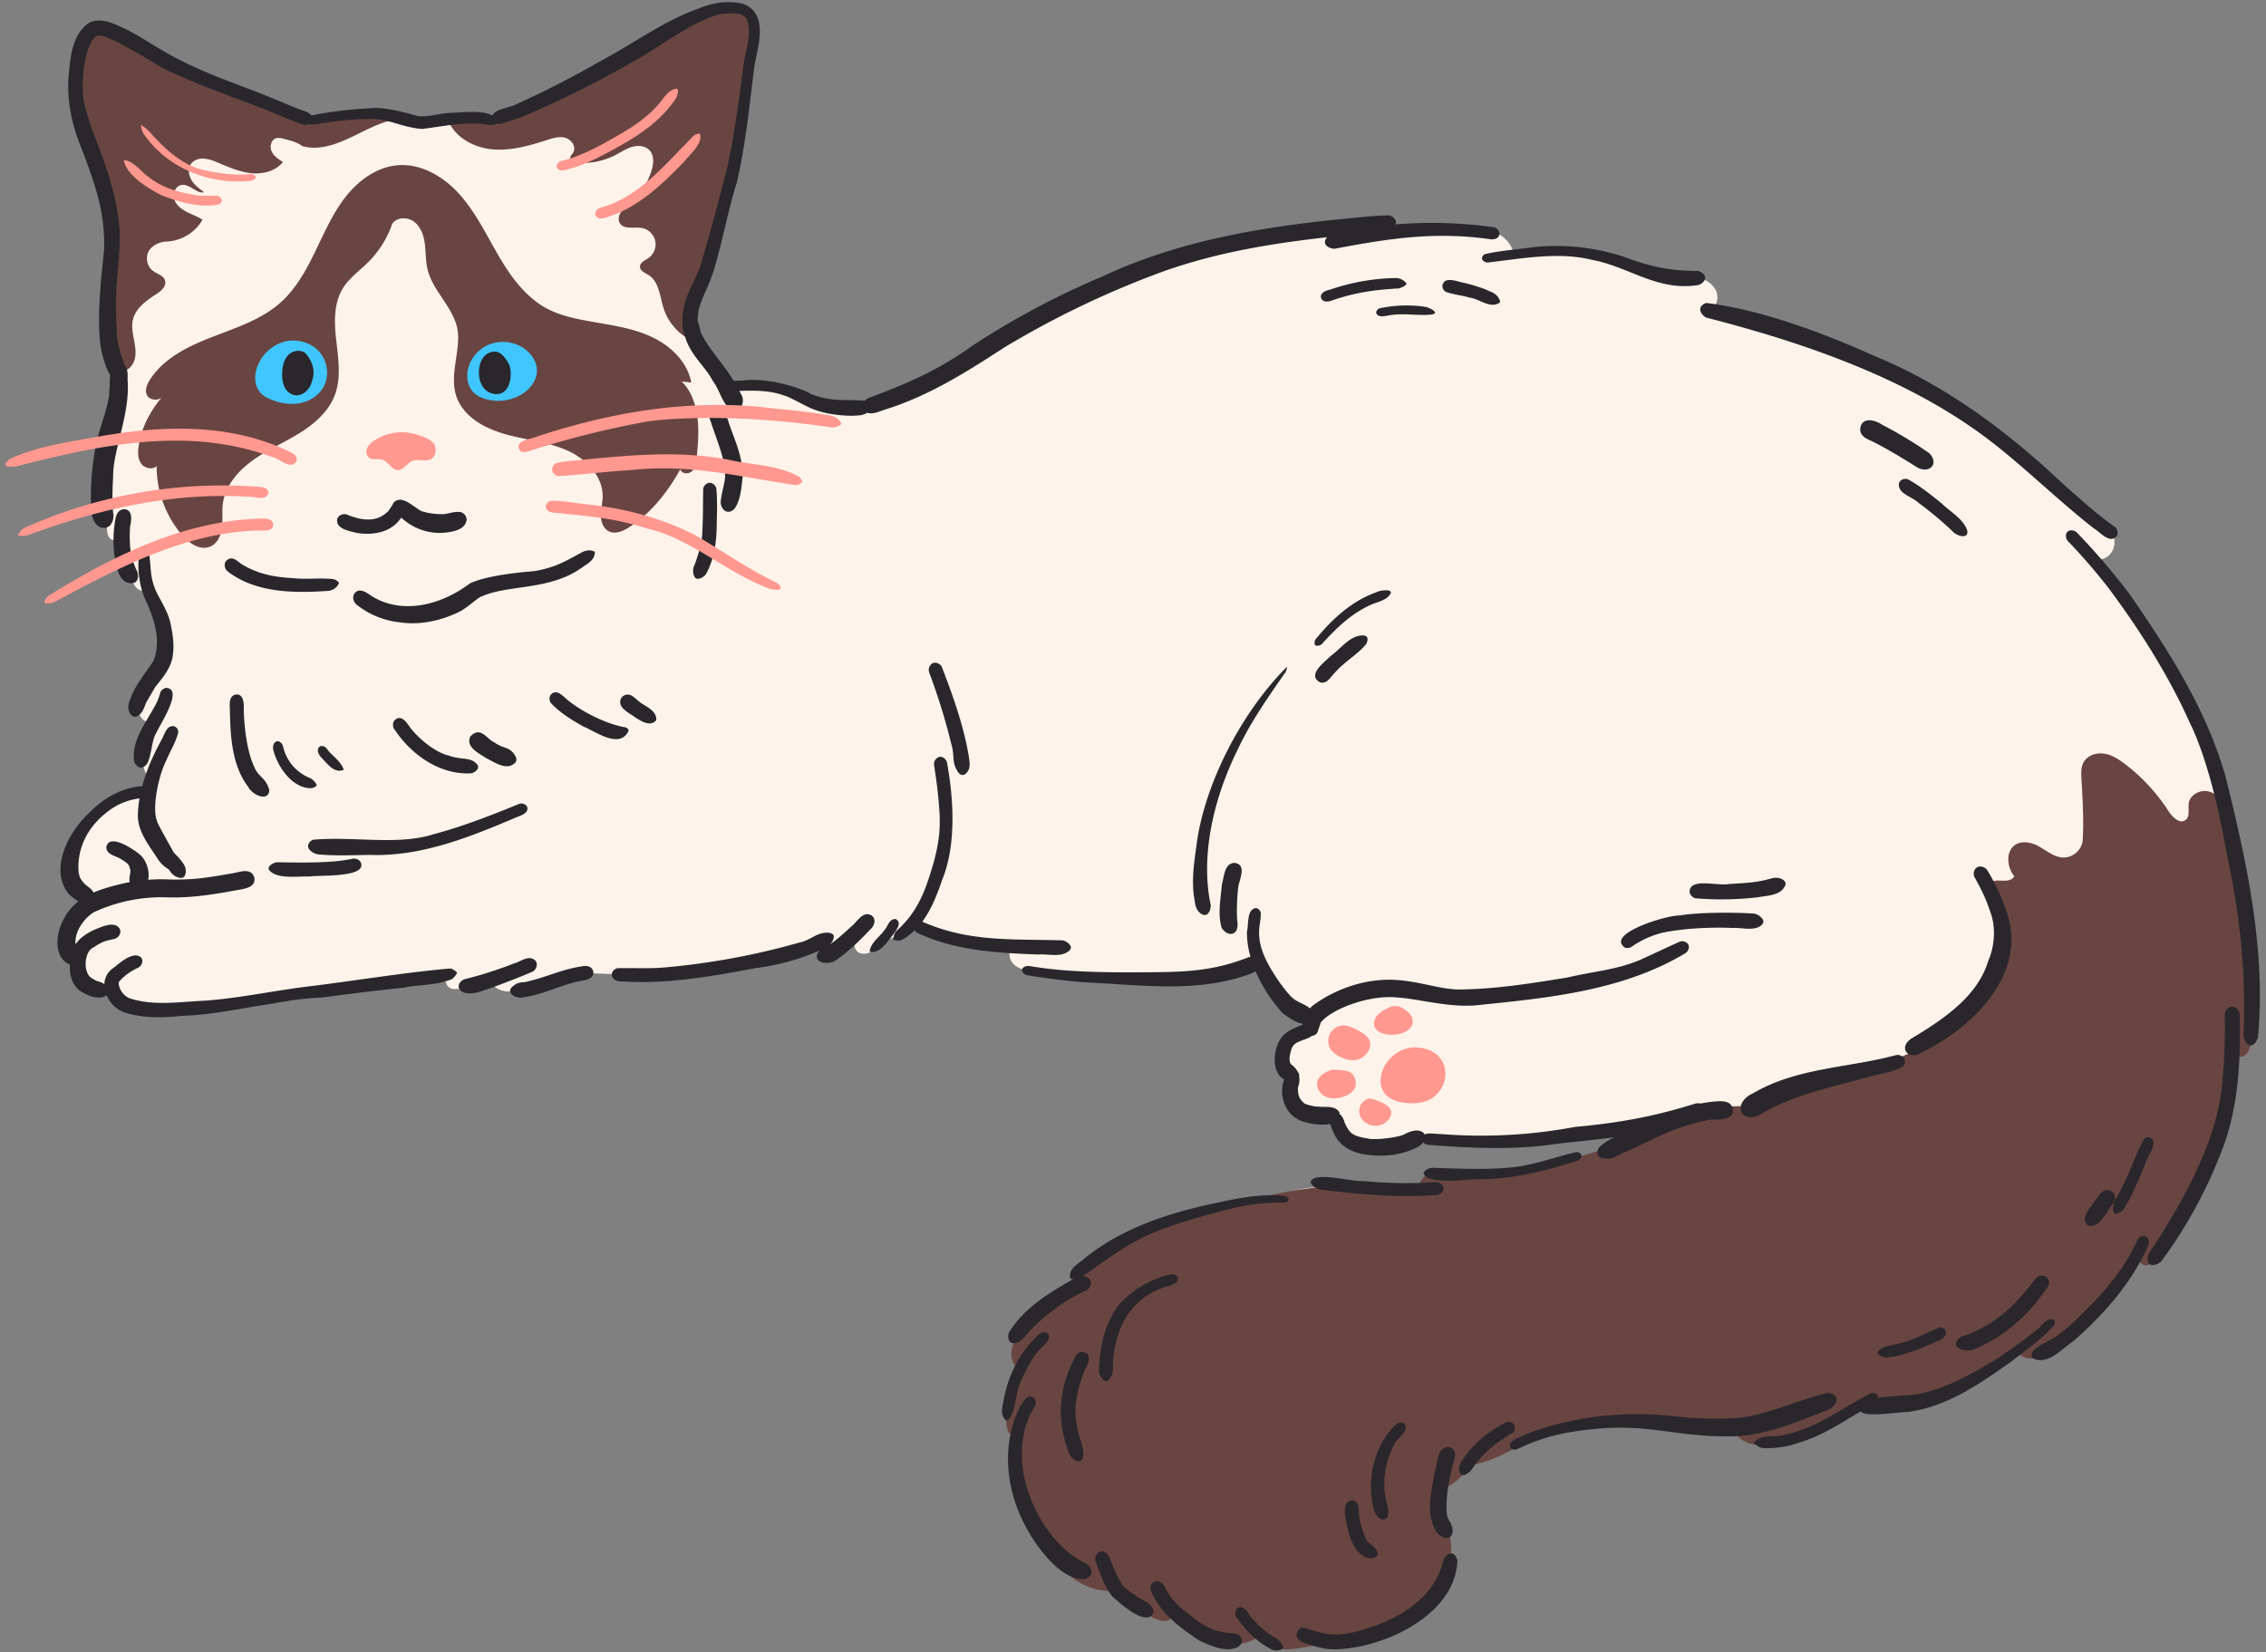
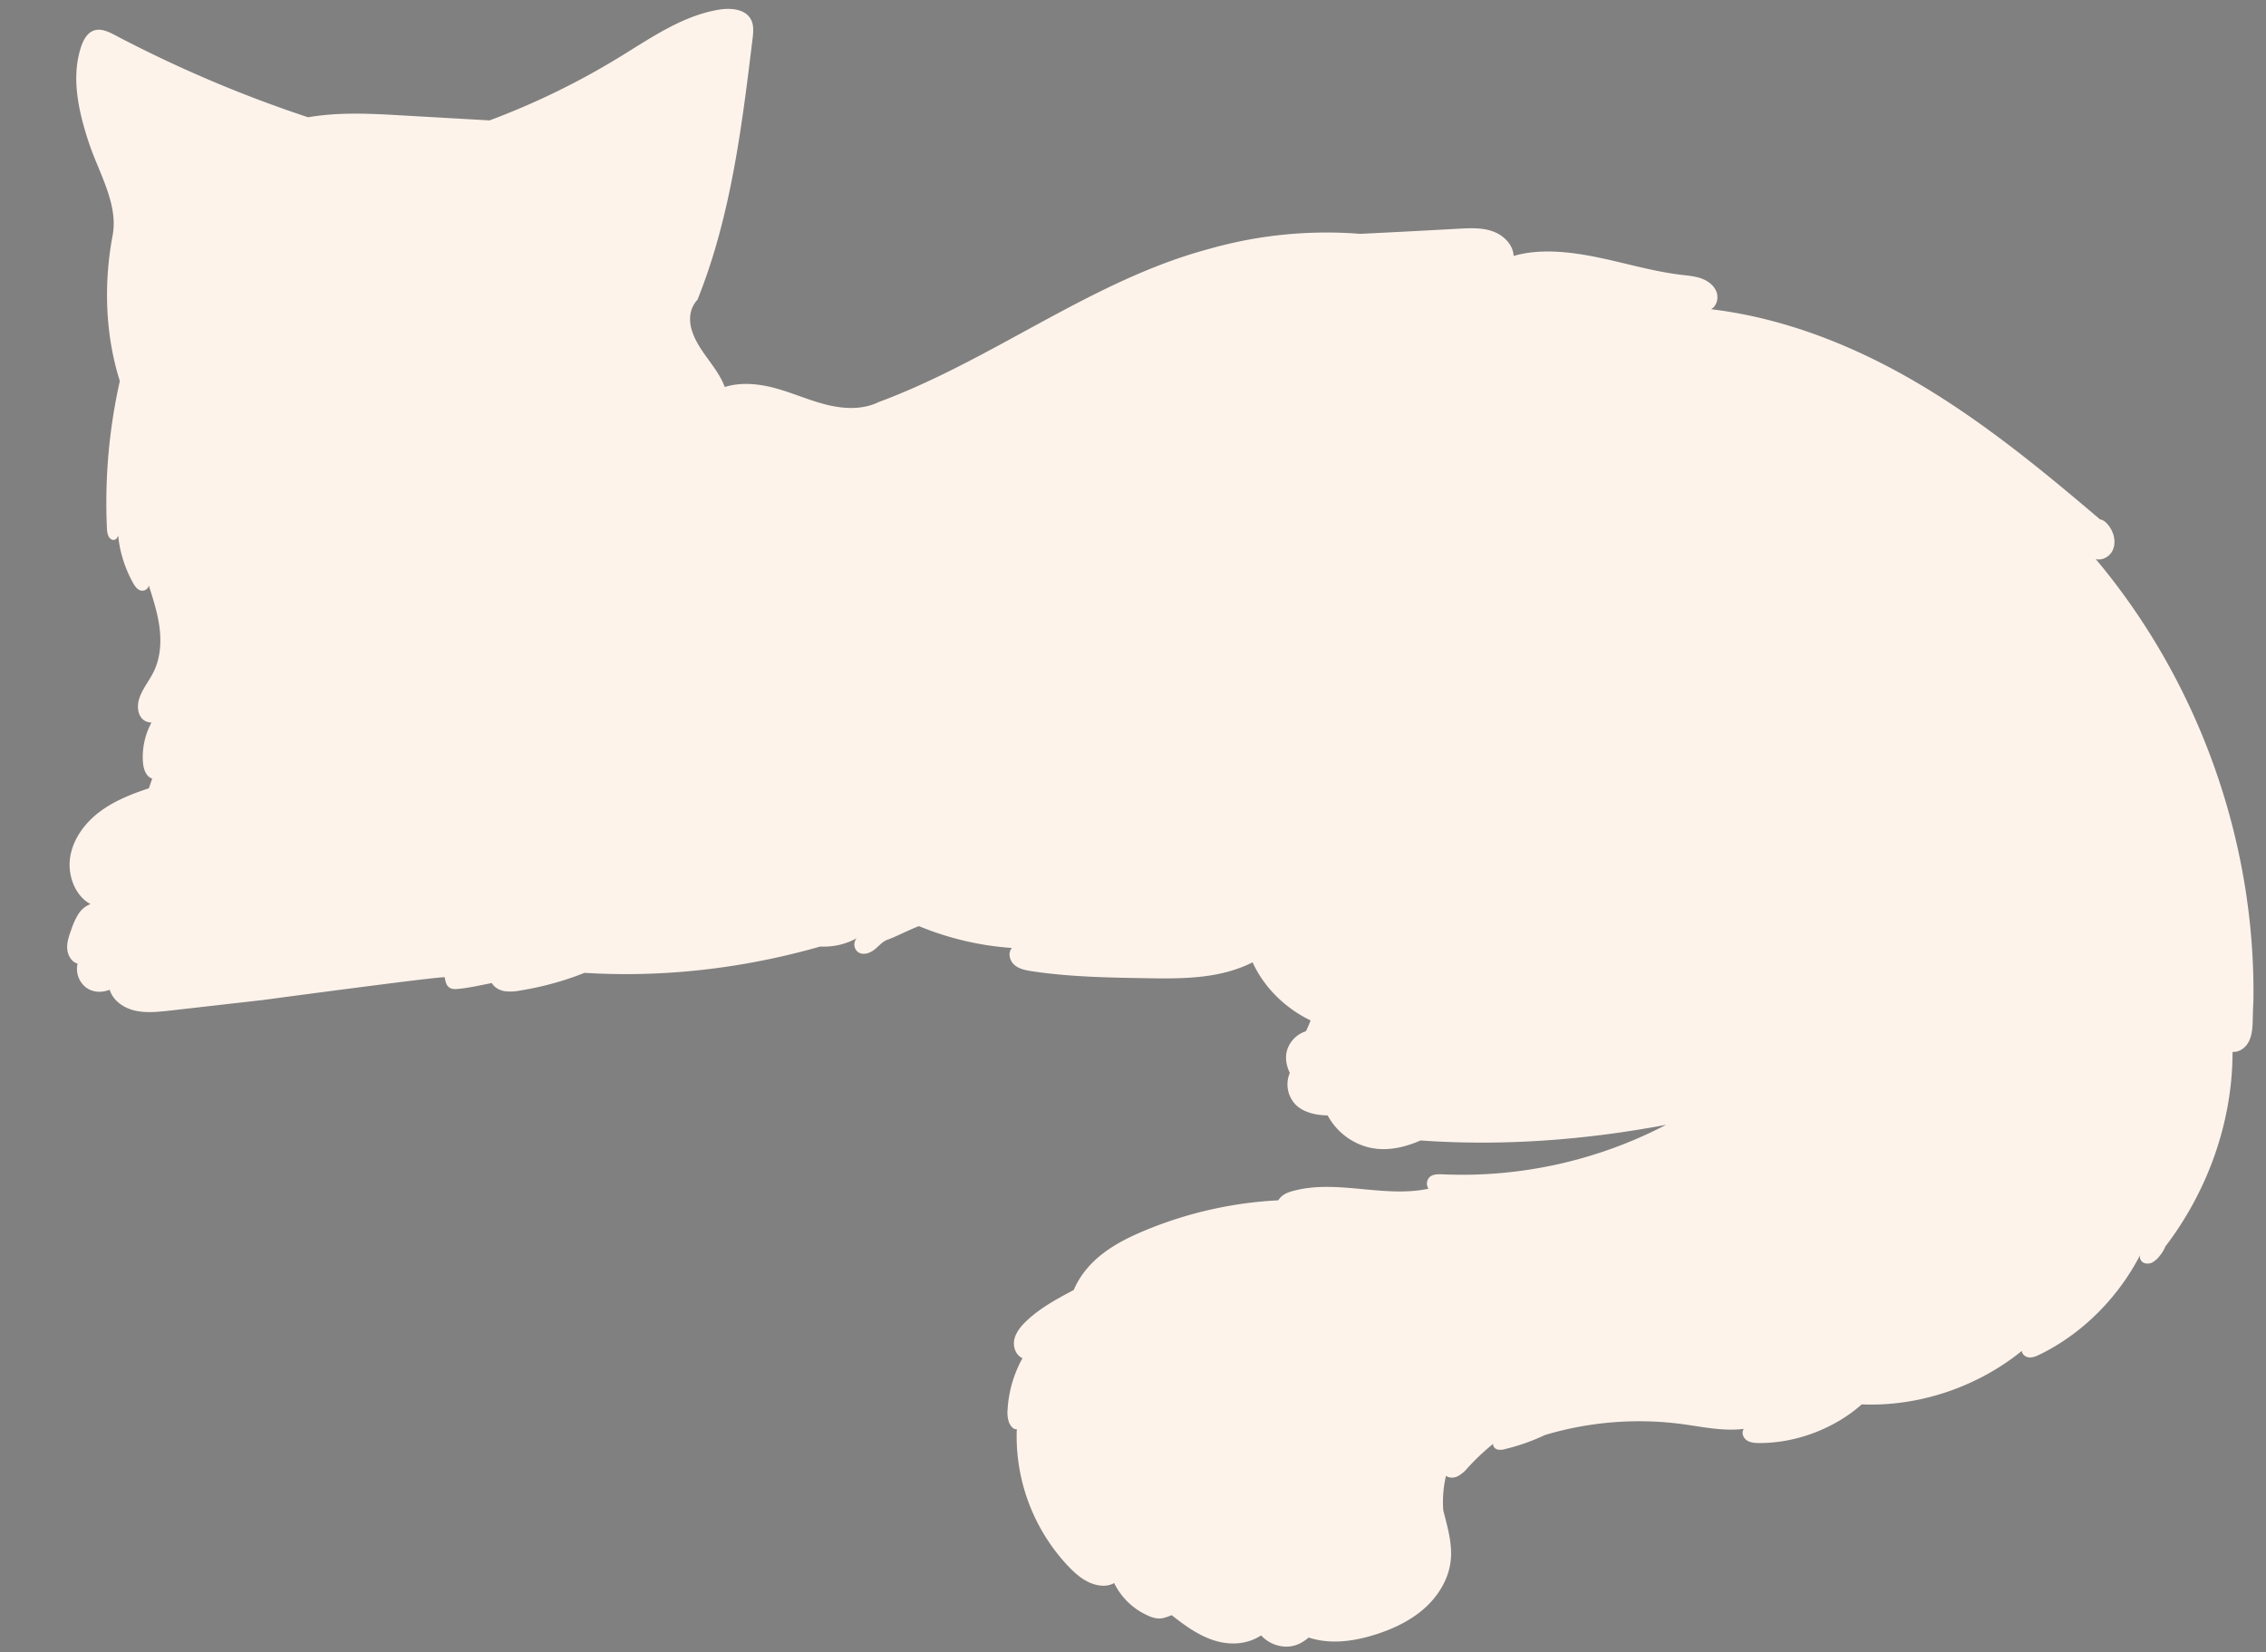
<svg xmlns="http://www.w3.org/2000/svg" data-name="Layer 1" height="1099.7" preserveAspectRatio="xMidYMid meet" version="1.0" viewBox="-3.6 -1.4 1507.7 1099.7" width="1507.7" zoomAndPan="magnify">
  <rect x="-3.6" y="-1.4" width="1507.7" height="1099.7" fill="#808080" stroke="none" />
  <g id="change1_1">
    <path d="M55.353,93.064c-6.708-20.439-11.744-42.782-5.03-63.219,1.5-4.565,4.023-9.376,8.568-10.936,4.689-1.61,9.711.805,14.098,3.115a846.591,846.591,0,0,0,128.396,54.622c20.777-3.57,41.492-2.439,61.844-1.277L322.123,78.73A501.24,501.24,0,0,0,408.797,36.479C429.698,23.686,450.519,9.074,474.69,5.042c7.839-1.308,17.568-.543,21.325,6.461,2.103,3.919,1.622,8.661,1.085,13.076-7.158,58.855-14.512,118.495-36.635,173.502-5.785,6.306-5.769,14.215-3.529,21.036s6.455,12.792,10.665,18.608,8.527,11.69,11.022,18.421c11.387-3.521,23.596-2.05,34.81,1.125s21.936,7.984,33.258,10.75,23.74,3.329,34.209-1.793c76.677-28.409,142.168-81.222,220.102-102.008a285.586,285.586,0,0,1,100.38-9.998c23.081-1.09,44.345-2.253,65.609-3.416,7.599-.415,15.433-.799,22.604,1.746s13.59,8.793,13.913,16.396c16.72-4.958,36.436-3.027,55.226.789s37.241,9.476,56.28,11.748c4.49.536,9.057.893,13.317,2.408s8.273,4.391,9.996,8.572.495,9.706-3.454,11.909c50.103,6.058,97.253,25.183,139.888,50.621s81.164,57.128,118.97,89.308c2.635.203,5.886,3.521,7.831,7.604s2.431,9.046.431,13.102-6.81,6.802-11.182,5.647c68.579,81.66,106.513,188.06,104.907,294.315-.431,6.93-.329,11.199-.55,15.414s-.816,8.549-2.96,12.185-6.16,6.435-10.363,6.046c.009,46.419-16.398,92.492-44.748,129.576a22.008,22.008,0,0,1-3.566,5.97,16.348,16.348,0,0,1-4.701,4.389,6.743,6.743,0,0,1-6.207.397c-1.92-.986-3.061-3.517-2.099-5.449-14.403,28.072-38.129,52.502-67.033,66.574-2.164,1.054-4.475,2.075-6.877,1.905s-4.862-1.951-4.941-4.357c-29.411,23.846-68.213,37.216-106.58,35.599-17.314,15.445-42.701,25.816-68.205,25.723-2.899-.01-5.975-.207-8.355-1.862s-3.617-5.27-1.814-7.542c-14.013,1.654-27.388-1.348-40.589-3.136a218.609,218.609,0,0,0-91.733,7.189A136.906,136.906,0,0,1,997.891,962.94a10.27,10.27,0,0,1-5.138.317c-1.671-.469-3.156-2.075-2.871-3.787a153.275,153.275,0,0,0-17.266,16.364,22.562,22.562,0,0,1-6.3,5.218c-2.473,1.187-5.63,1.354-7.812-.308a75.681,75.681,0,0,0-1.798,23.112c2.995,11.638,6.113,22.422,4.949,33.254-1.313,12.21-8.115,23.416-17.249,31.623s-20.47,13.636-32.149,17.43c-14.573,4.734-30.59,7.025-45.136,2.209-5.732,4.999-11.469,6.524-17.014,5.952a23.302,23.302,0,0,1-14.621-7.343c-10.034,6.5-21.856,6.493-32.031,3.073s-19.022-9.877-27.44-16.538c-3.641,1.427-6.086,2.228-8.438,2.209a18.103,18.103,0,0,1-6.804-1.686,45.533,45.533,0,0,1-23.055-21.906c-4.92,2.813-11.385,2.011-16.801-.525s-9.934-6.647-14.044-10.992a126.037,126.037,0,0,1-33.94-90.963c-1.815.655-4.149-1.773-5.212-4.523a20.725,20.725,0,0,1-.891-8.729,79.814,79.814,0,0,1,9.879-33.904c-4.649-2.225-6.43-7.751-5.436-12.406s4.154-8.542,7.561-11.867c9.189-8.965,20.685-15.123,32.015-21.16,4.229-10.004,11.32-18.105,19.576-24.412s17.671-10.929,27.252-14.946a265.798,265.798,0,0,1,89.242-20.283c2.143-3.461,5.523-4.984,8.585-5.885,29.381-8.645,61.414,4.573,91.36-1.844a5.973,5.973,0,0,1,1.514-8.326c2.395-1.473,5.402-1.355,8.211-1.229a293.601,293.601,0,0,0,148.354-32.97c-53.807,10.152-108.858,14.291-163.345,10.41-13.765,5.98-25.758,7.267-36.491,4.071a42.911,42.911,0,0,1-25.328-20.719c-8.419-.16-16.756-2.233-21.77-7.662a19.528,19.528,0,0,1-3.42-20.661c-3.132-6.539-3.175-12.394-.989-17.307a19.201,19.201,0,0,1,11.702-10.39c1.178-2.341,2.15-4.78,3.123-7.219-16.319-7.787-30.892-21.625-38.599-38.684-21.769,11.103-46.918,10.996-70.818,10.595-25.35-.425-50.789-.856-75.862-4.621-4.192-.63-8.6-1.456-11.804-4.232s-4.527-8.164-1.638-11.267a198.094,198.094,0,0,1-61.899-14.544c-8.614,3.366-14.719,6.838-21.235,9.166-3.35,1.341-5.66,4.42-8.637,6.674s-7.237,3.589-10.4,1.604a6.344,6.344,0,0,1-1.104-9.386,45.593,45.593,0,0,1-24.279,5.526c-50.687,14.492-104.052,20.786-156.837,17.505a201.758,201.758,0,0,1-42.727,11.749,31.981,31.981,0,0,1-10.402.458c-3.439-.58-6.834-2.379-8.543-5.419-8.043,1.552-15.2,3.23-22.451,3.906-1.947.181-4.055.254-5.695-.811-2.196-1.424-2.78-4.324-3.171-6.912-.547-1.075-120.933,15.106-120.933,15.106l-63.494,7.228c-7.402.755-14.98,1.498-22.203-.288s-14.146-6.634-16.315-13.752C62.49,659.883,56.46,658.51,52.482,654.787a15.786,15.786,0,0,1-4.461-14.943c-3.773-.792-6.536-5.319-6.881-9.711s1.181-8.691,2.685-12.832a49.429,49.429,0,0,1,4.523-10.05,16.606,16.606,0,0,1,8.284-6.987c-10.06-5.269-15.347-18.75-13.582-30.899s9.584-22.809,19.345-30.255,21.375-12.04,33.035-15.884c-.049.251,2.24-6.465,2.24-6.465-4.236-1.358-5.825-6.5-6.155-10.937a48.035,48.035,0,0,1,5.687-26.376c-8.414-.234-10.3-9.008-8.248-15.646S95.72,451.71,98.745,445.455c4.276-8.842,5.032-19.058,3.843-28.808s-4.219-19.167-7.234-28.515c-.169,2.64-3.33,4.176-5.617,3.362s-3.734-3.029-4.913-5.15a81.24,81.24,0,0,1-9.812-31.485c-1.043,4.048-4.261,3.498-5.722,1.676s-1.65-4.322-1.755-6.654A370.324,370.324,0,0,1,76.13,252.162c-9.533-30.104-10.955-64.172-4.798-96.836C75.294,134.306,62.061,113.503,55.353,93.064Z" fill="#fef3eb" />
  </g>
  <g id="change2_1">
-     <path d="M300.075,214.708c-4.049-13.389-16.058-23.44-19.249-37.06-1.267-5.405-1.048-11.04-1.745-16.547s-2.547-11.242-6.887-14.704-11.667-3.499-14.788,1.093a67.141,67.141,0,0,1-15.989,25.57c-5.693,5.694-12.532,10.424-16.794,17.256-6.389,10.242-5.832,23.232-4.46,35.225s3.288,24.526-.931,35.837c-4.19,11.233-13.871,19.529-24.089,25.799s-21.356,11.053-31.042,18.119-18.085,17.102-19.487,29.008c-.605,5.136.12,10.363-.512,15.496s-3.071,10.544-7.832,12.566c-6.736,2.861-14.146-2.297-18.898-7.862a70.688,70.688,0,0,1-16.765-45.733c-2.618,2.626-7.924,1.58-10.22-1.551s-2.317-7.365-1.81-11.215c1.617-12.27,7.622-23.679,15.615-33.128-2.295,2.716-8.529,2.083-10.054-1.388s.203-7.485,2.293-10.648c9.361-14.169,25.632-21.996,41.471-28.119s32.544-11.499,45.204-22.818c10.34-9.245,17.135-21.743,23.177-34.228s11.627-25.374,20.216-36.265,20.811-19.769,34.639-20.855c15.113-1.187,29.659,7.136,39.982,18.238s17.259,24.836,24.728,38.027,15.906,26.35,28.217,35.196c10.125,7.697,23.832,10.534,37.266,12.872s27.16,4.378,39.44,10.306,23.141,16.559,25.568,29.977l-6.401-.711c6.048,5.728,9.28,14.702,10.456,23.722s.44,18.171-.489,27.22c-.325,3.158-.805,6.594-3.107,8.78s-7.023,1.81-7.76-1.278c-8.645,15.74-19.75,29.226-33.73,38.393-4.187,2.746-9.592,5.145-14.01,2.788-3.616-1.929-5.101-6.425-5.112-10.523s1.105-8.129,1.198-12.226c.301-13.347-10.395-24.765-22.475-30.449s-25.644-7.125-38.6-10.347-26.275-8.945-33.43-20.217C292.106,251.356,304.984,230.94,300.075,214.708ZM67.966,226.309c-.487,3.947-.966,8.022.133,11.843s4.2,7.359,8.164,7.685c4.444.365,8.368-3.461,9.637-7.736s.514-8.86-.326-13.24-1.756-8.902-.789-13.255c1.706-7.678,8.711-12.857,15.342-17.088,3.348-2.136,7.229-5.418,6.083-9.22-1.014-3.365-5.202-4.335-8.03-6.422a10.49,10.49,0,0,1-2.98-12.844c2.204-4.245,7.683-6.464,11.749-6.663a29.124,29.124,0,0,0,24.182-14.506c-3.268-2.223-7.085-3.478-10.594-5.298s-6.894-4.458-8.138-8.21.572-8.665,4.422-9.561c5.628-1.309,10.524,6.072,15.406,4.725-3.187-2.333-6.462-4.763-8.466-8.167s-2.413-8.072.096-11.123c1.902-2.312,5.097-3.243,8.088-3.088a26.842,26.842,0,0,1,8.615,2.38c7.336,2.993,14.669,6.379,22.54,7.284s16.6-1.155,21.543-7.348c-2.955-1.893-6.063-3.958-7.51-7.154s-.317-7.806,3.067-8.735a9.205,9.205,0,0,1,4.593.332c4.684,1.155,9.368,2.309,12.683,4.894,11.575,3.353,23.815-1.511,34.627-6.832s22.106-11.365,34.245-11.732c-18.408-5.347-38.106-.345-57.247-1.391-23.329-1.275-45.118-11.466-66.228-21.478l-66.926-31.74c-6.005-2.848-12.853-5.747-19.072-3.402-7.745,2.92-10.536,12.416-11.043,20.678-1.932,31.433,13.713,60.99,20.144,91.819C72.392,162.473,71.892,194.513,67.966,226.309ZM294.185,77.724c4.2,11.79,16.828,18.946,29.279,20.213s24.85-2.277,36.761-6.119c4.034-1.301,8.358-2.651,12.428-1.469s7.299,6.095,5.142,9.743c-.809,1.369-2.299,2.569-2.112,4.148.222,1.873,2.557,2.568,4.438,2.716a48.373,48.373,0,0,0,25.818-5.206c3.647-1.882,7.098-4.25,11.039-5.396s8.67-.794,11.498,2.18c3.347,3.519,2.821,9.17,1.359,13.801a47.876,47.876,0,0,1-14.6,21.965c-2.004,1.699-4.186,3.271-5.662,5.446s-2.102,5.178-.73,7.42c2.694,4.404,9.386,2.281,14.478,3.134a11.087,11.087,0,0,1,4.49,20.044c-2.33,1.617-5.697,3-5.61,5.835.083,2.732,3.316,3.966,5.638,5.408,7.168,4.452,7.575,14.435,10.173,22.463,3.587,11.083,13.02,20.086,23.104,22.782-4.25-6.193-5.225-14.162-4.299-21.616s3.587-14.564,6.103-21.641a645.261,645.261,0,0,0,34.2-154.558,43.963,43.963,0,0,0,1.903-10.385,14.788,14.788,0,0,0-3.068-9.889c-3.144-3.709-8.367-4.92-13.228-4.994-12.364-.188-23.977,5.459-35.098,11.14A559.1,559.1,0,0,1,327.646,76.541,268.216,268.216,0,0,1,294.185,77.724ZM1316.014,651.932c-10.511,29.2-40.757,46.451-70.374,55.721s-61.255,13.314-88.924,27.213c-32.052-1.499-61.265,16.455-91.346,27.622-33.803,12.548-70.297,16.739-106.342,15.829-4.045-.102-8.242-.24-11.963,1.348s-6.813,5.461-7.681,13.02c-36.014-7.818-74.022-6.256-111.173,5.117a376.358,376.358,0,0,0-88.985,31.521c-13.457,6.774-27.131,14.969-33.452,27.978a105.643,105.643,0,0,0-29.278,26.006c-3.185,4.125-6.137,8.667-6.957,13.813s.99,11.019,5.605,12.514a69.09,69.09,0,0,0-9.227,32.933,21.478,21.478,0,0,0,.906,7.659c.864,2.437,2.596,4.674,5.158,4.224a151.73,151.73,0,0,0,18.375,69.655c4.635,8.509,10.187,16.678,17.591,22.928a43.999,43.999,0,0,0,29.158,10.516,77.795,77.795,0,0,0,29.306,18.783,12.274,12.274,0,0,0,6.292.974,5.125,5.125,0,0,0,4.117-5.402c8.445,6.627,17.04,13.342,27.005,17.337s21.667,4.967,29.552-1.198c4.39,5.716,11.97,8.237,19.177,8.22s14.207-2.229,23.163-3.19c14.612-1.114,29.295-3.281,42.947-8.607s26.3-14.033,34.432-26.225,11.276-28.09,6.898-41.039a65.135,65.135,0,0,1-4.264-32.051c-.169,1.46,1.352,2.679,2.821,2.72a7.041,7.041,0,0,0,4.033-1.583,40.113,40.113,0,0,0,11.669-12.511c13.354-2.186,26.055-8.227,37.998-16.78,43.786-14.345,91.523-16.412,138.271-5.67,2.201,4.474,6.905,7.326,11.779,8.377s9.944.529,14.867-.26c22.074-3.538,43.268-12.44,60.17-26.65a157.798,157.798,0,0,0,101.439-34.489c2.149,3.511,6.771,4.871,10.843,4.272s7.718-2.788,11.158-5.048c23.246-15.274,42.84-36.067,59.057-60.536.02,2.502,3.053,4.093,5.497,3.563s4.315-2.454,5.95-4.347c5.41-6.265,10.022-13.302,12.531-20.783,23.375-33.577,37.026-73.842,39.903-115.206,1.182,1.949,4.152,2.12,6.064.88s2.958-3.444,3.684-5.605c2.349-6.991,2.308-14.527,1.871-25.443l-14.428-118.625c-.659-5.42-1.348-10.946-3.659-15.893s-6.559-9.31-11.925-10.321-11.602,2.307-12.564,7.682c-.703,3.922,1.006,8.881-2.114,11.359-3.814,3.028-8.794-1.808-11.433-5.9a123.903,123.903,0,0,0-28.612-31.055c-4.204-3.227-8.803-6.261-14.035-7.109s-11.231,1.026-13.805,5.658c-1.829,3.293-1.662,7.287-1.444,11.047.803,13.882,1.607,27.764.778,41.618A13.105,13.105,0,0,1,1369.065,569.3c-6.353-.254-11.441-5.073-17.106-7.96-5.05-2.575-11.791-3.41-15.95.441-2.798,2.591-3.708,6.737-3.268,10.524a18.96,18.96,0,0,0,3.875,9.524c-1.394,2.624-4.952,3.018-7.92,2.869s-6.369-.354-8.442,1.774c-3.089,3.171-.705,8.353,1.287,12.306C1331.086,617.716,1327.086,642.575,1316.014,651.932Z" fill="#694541" />
-   </g>
+     </g>
  <g id="change3_1">
-     <path d="M166.561,253.885a20.776,20.776,0,0,1,1.572-12.561,26.908,26.908,0,0,1,18.311-15.551c8.11-1.822,17.204.898,22.614,7.209s6.637,16.037,2.542,23.27c-3.376,5.964-9.885,9.788-16.661,10.818s-13.76-.505-19.992-3.359A14.278,14.278,0,0,1,166.561,253.885Zm150.63,9.51a30.203,30.203,0,0,0,26.242-2.336c5.474-3.34,9.995-8.969,10.201-15.378.206-6.424-4.016-12.392-9.476-15.782a25.133,25.133,0,0,0-21.029-2.493,23.844,23.844,0,0,0-14.844,14.99C306.065,249.331,307.01,259.442,317.191,263.395Z" fill="#40c6ff" />
-   </g>
+     </g>
  <g id="change4_1">
-     <path d="M82.876,349.946c-.549,13.097.472,20.06,4.907,29.162,1.314,4.169-.069,8.351-5.034,7.572-3.775-.367-6.278-3.703-7.523-7.027-3.326-9.531-3.827-19.845-2.882-29.84.775-4.494.599-11.93,6.598-12.314C86.818,337.713,82.348,350.339,82.876,349.946Zm26.688,62.286c-2.248-8.698-8.402-17.052-10.245-22.444-3.037-7.875-2.425-13.654-3.557-21.592a3.785,3.785,0,0,0-3.268-2.51,4.318,4.318,0,0,0-3.742,3.343A59.998,59.998,0,0,0,92.38,396.037c5.509,11.57,11.831,27.704,6.336,41.856-.646,1.975-12.508,16.841-14.983,24.301-1.493,3.332-2.939,7.242-1.073,10.717.775,1.538,2.449,3.262,4.312,2.626,3.941-1.405,5.257-5.563,6.546-9.135-3.06,5.25,9.293-16.028,6.288-10.727,5.149-6.366,10.715-12.925,11.652-21.39C112.446,426.934,111.154,419.399,109.564,412.231Zm-6.702,48.065a36.823,36.823,0,0,1-2.754,6.919c-6.103,11.765-16.334,23.932-14.51,37.929a6.421,6.421,0,0,0,3.829,4.252c1.928.437,3.701-1.023,4.785-2.483,3.028-5.02,3.072-15.675,5.949-20.097,2.281-5.561,19.08-30.225,6.453-30.442C105.499,456.783,103.105,457.94,102.862,460.296Zm382.4-123.321c4.075-5.991,4.436-14.14,5.289-21.2.298-12.429-5.176-23.924-9.129-35.449-1.561-5.183-4.696-15.382-11.639-10.056-2.475,2.346-1.711,6.02-.494,8.855,4.236,13.226,9.97,25.837,9.532,35.989.318,3.404-2.189,10.233-2.932,17.555C476.042,338.237,481.021,341.74,485.262,336.975Zm-17.638-16.955a5.105,5.105,0,0,0-3.341,3.65c-.239,9.878-.013,19.82-.659,29.712.005,6.393-3.517,17.453-5.806,22.867a9.989,9.989,0,0,0,.146,5.029c.395,1.027.979,2.354,2.204,2.493,2.329.192,4.6-1.304,5.972-3.099,4.996-9.003,6.79-19.801,7.096-30.027.116-9.018.612-18.102-.23-27.087C472.357,321.304,470.037,319.343,467.624,320.021ZM161.474,522.17c2.76,5.514,13.444,10.35,14.132,2.415-2.211-8.757-7.309-8.451-10.267-16.166-4.133-8.842-6.476-23.969-6.766-38.167.221-3.896-.272-10.396-5.713-9.369-3.851,1.157-3.695,5.507-3.564,8.797C149.707,487.572,150.258,507.31,161.474,522.17Zm23.29-26.625c-.289-2.092-2.645-4.478-4.817-3.333-2.101,1.275-2.123,4.01-1.525,6.14,2.916,10.948,12.792,25.194,25.277,24.777a6.32,6.32,0,0,0,3.473-1.799c-.577-2.064-2.331-3.555-4.022-4.747A29.627,29.627,0,0,1,184.764,495.545Zm29.439,1.785c-1.028-1.701-3.693-3.131-5.416-1.62-2.117,2.425-.082,5.512,1.757,7.415,3.777,3.835,8.432,10.504,14.565,7.732C223.447,505.298,216.566,500.918,214.203,497.329Zm56.166-13.227c-1.859-1.777-6.387-11.898-11.883-5.677a5.553,5.553,0,0,0,.895,6.33c11.191,16.54,30.147,29.751,50.715,28.478,2.991-.887,6.229-3.674,3.188-6.561-4.186-4.289-10.343-2.334-18.001-5.142C286.726,499.646,276.184,491.227,270.369,484.102ZM338.78,506.624a3.654,3.654,0,0,0,1.096-3.666c-3.816-8.089-8.134-5.477-14.649-10.37-4.677-1.816-9.033-11.176-15.87-3.853-3.392,7.147,5.996,11.286,10.782,14.57C325.731,505.935,332.973,511.485,338.78,506.624Zm46.02-24.43c8.227,3.436,23.532,14.775,29.582,3.296a4.745,4.745,0,0,0,.157-1.466,5.732,5.732,0,0,0-1.868-1.335c-11.29-1.854-26.886-9.123-37.163-17.086-3.65-2.506-8.714-9.744-12.934-4.285a5.073,5.073,0,0,0,.231,4.987C368.923,472.999,376.928,477.803,384.8,482.194Zm48.282-4.417c.223-6.741-7.488-8.929-11.938-12.657-.43-.438-3.898-3.523-4.79-3.747a5.247,5.247,0,0,0-6.656,1.843c-2.947,6.08,4.803,9.503,8.81,12.434C422.503,478.288,429.292,482.812,433.082,477.777ZM392.154,365.825c-2.481-1.49-5.741-1.067-8.248.159-11.905,6.545-18.619,10.45-32.071,12.71-8.022.679-30.831,2.572-42.809,8.193-18.637,14.117-44.883,21.428-65.846,8.102-3.202-2.403-8.221-5.619-11.145-1.068-1.542,2.812-.067,6.175,2.529,7.77a55.218,55.218,0,0,0,27.256,10.992c14.233,2.274,29.087-1.139,41.757-7.754,6.775-4.388,11.339-9.129,13.78-9.604,18.514-7.965,45.953-3.502,67.612-19.99C388.439,373.233,392.449,370.357,392.154,365.825ZM146.469,372.36a5.337,5.337,0,0,0,1.755,6.769c18.823,14.286,44.445,14.252,67.009,12.687,2.871-.488,5.886-2.506,6.72-5.38a7.062,7.062,0,0,0-3.51-2.39c-8.685-1.043-17.743.276-26.564-.636-12.079-.701-22.468-2.29-33.586-8.707C154.917,373.043,150.89,367.107,146.469,372.36Zm115.198-27.042c.56-.743,1.165-1.475,1.765-2.212a37.382,37.382,0,0,0,28.415,10.048c5.819-.604,14.558-1.903,15.077-9.151-1.792-7.27-8.479-4.323-14.862-3.279-.342.091-8.092.28-13.67-1.571-3.443.015-11.346-9.2-17.036-7.819a4.981,4.981,0,0,0-3.963,3.658c-.513.212-2.682,4.383-3.636,4.629-6.578,5.963-15.098,6.152-26.855,1.31-2.552-.653-5.462.684-6.146,3.13-1.015,6.637,8.179,7.939,12.967,9.185C243.614,354.87,254.868,353.354,261.667,345.317ZM340.94,542.121c2.99-1.08,7.783-2.979,6.004-6.958a4.541,4.541,0,0,0-4.866-1.665c-18.642,7.612-37.436,15.028-56.928,20.201-23.735,7.703-53.376,1.326-80.585,3.761-3.131,1.525-4.512,4.922-1.444,7.41a9.521,9.521,0,0,0,5.74,2.403c11.168.975,22.367.431,33.558.269C277.086,568.81,309.594,555.429,340.94,542.121ZM202.425,581.917c6.574-1.076,38.649,1.004,33.984-9.538a5.382,5.382,0,0,0-6.017-2.148c-13.815,2.838-32.494,2.462-49.873,2.212-2.516.39-7.349,3.044-4.511,5.818C181.824,583.816,194.663,581.609,202.425,581.917ZM296.24,643.133c-26.959,2.166-63.77,8.12-91.595,11.585-25.227,2.923-45.149,7.578-70.375,9.744-18.947.866-35.079,3.681-50.995-1.299-6.063-1.84-8.986-9.528-7.471-11.476a36.217,36.217,0,0,1,11.693-8.661c2.924-.975,4.981-4.981,2.598-7.362-5.197-4.223-13.858,3.681-17.972,6.929a13.332,13.332,0,0,0-6.28,10.935c-3.356-2.165-5.197-1.732-6.388-2.814A12.821,12.821,0,0,1,55.883,648.33l-.217-.217a13.836,13.836,0,0,1-2.274-8.012c0-4.872,1.949-9.419,4.764-10.719,6.063-3.897,7.038-4.33,13.534-5.738,3.248-.325,6.063-4.114,4.223-7.146-3.573-5.197-11.693-1.082-16.457.758-4.872,2.166-9.744,5.305-12.776,9.745-.866-7.687,4.981-16.782,12.018-21.221a106.665,106.665,0,0,1,49.804-9.961c15.374.433,30.64-2.057,45.797-4.872,5.089-.866,12.667-1.84,11.26-8.553-2.491-6.929-10.502-3.032-15.699-2.382-15.266,2.598-24.036,4.223-40.709,3.897a103.381,103.381,0,0,0-14.183.217c1.299-5.739-1.299-13.317-5.522-16.782-4.006-3.465-20.787-14.833-22.303-4.764.217,4.872,6.28,5.522,9.636,7.687,4.872,3.032,5.305,3.357,6.279,6.929,0,.325.108.758.108,1.083a9.608,9.608,0,0,1-.108,1.407,1.381,1.381,0,0,1-.108.65v.216c0,.217-.108.541-.108.758a.838.838,0,0,0-.108.325,9.957,9.957,0,0,0,0,4.006,145.604,145.604,0,0,0-17.648,4.547,64.334,64.334,0,0,0-6.388,2.382,16.613,16.613,0,0,0-1.949-2.491c-3.248-2.49-5.197-3.897-7.146-7.471a.649.649,0,0,1-.108-.433c-.325-.866-.541-1.949-.758-2.598-1.407-16.457,6.063-30.965,19.705-41.142A42.523,42.523,0,0,1,88.039,530.1c.325-.108.758-.108,1.191-.217a63.196,63.196,0,0,0-.974,9.095c-1.299,12.235,7.471,22.303,13.642,32.047a21.378,21.378,0,0,0,6.496,5.955s0,.108.433.433l.108.108c1.407,2.166,3.14,4.114,5.63,4.872,1.408.541,3.14.757,4.223-.217a5.749,5.749,0,0,0,1.191-4.223c0-2.598-1.516-4.655-3.032-6.604l-.108-.108c-.108-.217-.325-.324-.433-.541-1.407-1.949-3.356-3.356-4.764-5.305,0-.434-11.26-19.705-10.719-20.355-.108-.325-.108-.434-.217-.541a8.313,8.313,0,0,0-.325-.975c-2.49-9.419,1.624-29.233,6.929-39.41,2.49-5.955,6.171-11.801,7.687-18.081a4.188,4.188,0,0,0-2.707-4.114c-5.197-.866-6.279,5.413-8.336,8.878-5.413,9.961-10.177,20.355-12.992,31.29a2.14,2.14,0,0,0-1.191-.217c-13.318,1.299-25.119,8.445-34.322,17.972-13.209,12.127-26.418,36.812-13.642,53.269a27.483,27.483,0,0,0,6.821,5.305,34.75,34.75,0,0,0-10.502,13.209c-4.439,8.445-6.171,23.495,3.897,28.475a2.382,2.382,0,0,0,.866.108c-.433,7.903,1.84,15.916,9.528,19.38,4.222,2.382,10.827,4.331,14.941,1.407a20.593,20.593,0,0,0,12.018,11.476c11.801,3.573,24.469,3.682,36.703,2.274,24.035-.974,37.245-4.655,60.306-8.012,12.776-2.274,21.004-3.681,34.754-4.331,18.189-2.382,34.646-4.547,53.918-6.496,9.636-2.274,20.571-1.082,32.156-5.739a13.684,13.684,0,0,0,3.356-4.114A8.618,8.618,0,0,0,296.24,643.133Zm56.115-5.493c-4.32-3.738-9.688,1.086-14.216,2.236a265.185,265.185,0,0,1-33.129,10.53c-4.853,2.664-4.595,7.259.825,8.964,5.561,1.308,11.246-1.423,16.518-3.003,9.572-3.476,19.082-7.136,28.448-11.139C353.394,643.779,354.68,639.894,352.354,637.64Zm30.636,4.173c-12.147,1.743-23.354,7.165-35.27,9.884-3.983,1.258-5.887-.414-10.616,3.738-3.977,3.966,2.079,7.293,5.832,7.114,13.223-1.466,25.216-7.833,38.072-10.84,4.277-.621,12.356-1.645,9.669-7.818C389.085,641.123,385.741,641.157,382.991,641.813Zm193.017-34.154c-5.386-2.721-8.922,3.772-12.386,6.835-5.735,5.148-10.762,9.912-15.358,12.791a7.252,7.252,0,0,0,2.928-5.534c-.028-1.298-1.406-1.858-2.438-2.258-8.246-1.302-12.391,4.698-20.316,6.337A483.636,483.636,0,0,1,437.23,642.561c-10.009.712-20.072.161-30.065.372-2.251.55-4.255,2.815-3.578,5.217.967,3.263,4.538,3.719,7.471,3.616,29.703,1.842,58.959-3.417,88.016-8.87a154.727,154.727,0,0,0,41.283-11.118c.527-.252,1.126-.526,1.695-.785a4.679,4.679,0,0,0-1.542,1.899c-3.296,6.604,7.19,8.35,12.325,4.574,8.229-5.692,15.493-12.764,22.316-20.058C578.186,615.117,579.847,610.014,576.008,607.659Zm16.517,2.642c-4.468-.656-5.431,5.08-7.935,7.638-2.238,3.509-9.262,8.234-9.542,14.094,6.89,1.233,11.036-6.038,14.938-10.508C591.958,618.595,597.143,612.998,592.525,610.301Zm24.088-170.137a5.204,5.204,0,0,0-2.036,5.792,412.607,412.607,0,0,1,14.791,47.809c2.531,8.274-.186,12.554,5.055,19.422,1.979,2.064,4.314,1.232,5.692-1.018,2.249-3.001,1.313-6.839.88-10.255-3.448-20.475-10.53-40.201-17.947-59.529C621.876,440.239,618.893,438.807,616.613,440.164Zm90.698,191.565c3.995-2.966-.545-6.557-3.829-7.319-33.383-.944-61.951,1.161-92.518-12.024a7.965,7.965,0,0,0-.9-.398c6.077-8.221,10.011-18.42,13.191-27.78,10.094-24.544,7.15-56.92,3.243-78.087-.539-2.391-2.973-4.412-5.362-3.749a4.99,4.99,0,0,0-3.275,4.918c1.462,10.444,2.585,16.99,3.392,28.809,1.571,16.827-1.284,29.934-6.584,46.082-4.354,13.634-10.043,25.614-22.114,36.242a8.266,8.266,0,0,0-1.612,5.636,7.99,7.99,0,0,0,5.118.203,36.569,36.569,0,0,0,8.881-6.477,5.171,5.171,0,0,0,1.656,1.54c25.025,11.997,53.299,13.468,80.602,14.517C693.793,633.278,701.644,635.941,707.311,631.729ZM881.562,746.612a29.108,29.108,0,0,0,2.475,6.356c3.523,8.108,11.433,12.398,19.844,13.814,12.161,2.033,25.048.835,36.061-4.966a9.774,9.774,0,0,0,3.345-3.023,4.871,4.871,0,0,0,3.424,1.694c28.427,2.221,56.989,3.637,85.308-.644,12.076-1.398,25.196-2.608,38.618-4.372a38.55,38.55,0,0,0-10.161,6.593c-1.594,2.257-1.931,5.737.901,6.966,8.179,2.634,10.932-2.274,17.847-4.317,19.901-9.198,32.349-16.549,53.781-20.727,2.622-.859,18.582,1.689,16.165-7.956-1.448-5.073-7.178-4.692-11.417-4.404a80.144,80.144,0,0,0-9.778,1.367,9.68,9.68,0,0,0-3.115-.092c-28.761,9.045-51.972,13.032-80.684,15.704a338.777,338.777,0,0,1-89.695,4.662c-2.845.073-7.676-.999-10.355.378-.16-.328-.126-.691-.403-.993-3.644-3.156-8.422-1.234-12.275.431-2.812,2.393-20.855,4.49-24.679,3.249-10.948-1.807-12.205-3.39-15.697-10.547-.541-2.119-1.565-4.63-3.379-5.782a7.747,7.747,0,0,0-.194-1.269c-2.542-3.942-7.516-3.421-11.598-3.5-5.716-.397-3.722-.053-8.085-1.061-.819-.187-2.368-.73-2.917-.906a8.531,8.531,0,0,1-1.087-.691l-.01-.009c-3.317-3.384-3.515-4.664-3.866-9.394-.393.007,1.804-4.792.811-8.156a3.081,3.081,0,0,0-.22-2.046c-3.724-6.829-5.499-4.706-5.978-8.305-.686-2.091,1.173-9.674,2.724-10.616,2.324-2.724,8.912-3.635,12.075-6.111a4.225,4.225,0,0,0,3.782-2.738c.26-.842,1.776-5.111,1.941-5.832.083-.15.142-.313.237-.455,6.679-8.351,30.973-18.264,50.187-16.52,14.229.745,34.7,7.001,53.559,5.199,47.541-4.888,96.69-9.527,138.544-34.518,2.246-1.33,3.522-4.71,1.472-6.747a5.118,5.118,0,0,0-4.868-1.117c-7.114,3.171-23.25,10.729-26.127,12.005-15.381,6.789-32.411,7.982-48.625,11.884-21.757,3.505-47.292,7.91-73.052,8.005-13.903-.448-27.969-6.313-45.114-6.494-18.176-.136-36.878,6.437-51.432,17.203a22.492,22.492,0,0,0-1.872,1.876c-2.667-2.322-6.247-3.447-9.245-5.305-3.64-2.022-6.835-6.612-10.571-11.439-7.87-11.462-14.341-22.314-14.025-34.673.287-5.799,1.148-6.469,1.129-12.155-.367-1.583-1.64-3.17-3.38-3.163-6.188.961-4.53,11.051-5.844,15.835A61.364,61.364,0,0,0,828.4,635.44a7.817,7.817,0,0,0-1.157.171c-24.023,9.491-43.127,9.922-68.416,10.025-23.558.256-50.93-.034-72.423-3.36q-2.073-.287-4.145-.575c-2.188-.552-5.507-.159-5.869,2.535.091,1.723,1.723,3.011,3.311,3.365,15.642,2.497,31.363,4.603,47.206,5.194,31.996,1.837,65.078,5.552,96.165-4.288,2.825-.952,6.109-1.845,8.701-3.504a102.714,102.714,0,0,0,18.323,28.15c3.724,2.5,8.334,6.081,13.015,6.742-.015.234.083.452.084.684-.91.287-1.8.626-2.616.97-4.447,1.875-9.27,4.009-12.008,8.174-5.187,7.684-6.338,22.376,2.241,27.263a24.916,24.916,0,0,0-.734,2.475c-2.28,9.045,1.66,20.033,10.272,24.251C864.039,745.9,874.659,748.042,881.562,746.612ZM852.685,442.35c-30.866,30.856-55.546,79.49-60.33,119.902-1.516,10.902-3.12,22.045-1.515,33.026.638,3.674.693,7.887,3.645,10.566,4.46,4.169,7.448-.007,7.495-4.814-7.073-33.423,2.082-71.544,17.979-103.691,8.337-17.803,19.585-33.867,30.751-49.972A7.568,7.568,0,0,0,852.685,442.35Zm-35.044,130.478c-6.653.494-6.721,9.108-8.206,14.097-.781,9.514-2.997,19.854-.194,29.118,3.253,5.595,10.421,5.83,10.585-1.774a15.11,15.11,0,0,0-.268-3.093,135.396,135.396,0,0,1,.776-22.681C821.312,583.328,826.079,573.805,817.641,572.828ZM1331.192,604.4a131.192,131.192,0,0,0-12.42-26.451c-1.589-2.643-5.577-3.695-7.782-1.467a5.271,5.271,0,0,0-.889,5.728c5.197,9.546,7.183,13.409,10.512,23.14,4.555,11.88,2.018,25.463-1.256,32.466-6.581,22.426-26.85,37.458-51.417,52.06-7.541,5.326-3.432,12.505,3.911,10.701C1307.502,684.221,1346.775,647.141,1331.192,604.4ZM1169.707,739.085c18.705-10.82,40.863-16.144,69.183-23.501,7.782-2.442,16.647-3.137,23.665-7.282a4.509,4.509,0,0,0,.859-5.279,5.33,5.33,0,0,0-5.867-2.146c-31.533,8.478-65.635,8.237-94.483,25.183C1147.636,732.994,1155.179,748.82,1169.707,739.085ZM984.245,783.383c21.354-.681,42.016-5.921,62.224-12.528,1.345-.735,2.766-2.434,2.001-4.005a3.945,3.945,0,0,0-3.356-1.531c-11.39,2.648-22.507,6.592-33.999,8.868-17.245,3.348-41.418,2.274-61.799,1.571-2.251.268-4.766,1.357-5.801,3.477a5.972,5.972,0,0,0,2.503,3.107C956.234,786.426,972.79,782.905,984.245,783.383Zm-33.748,10.58c3.099.25,7.144-1.769,6.278-5.397a5.022,5.022,0,0,0-5.444-3.202,299.788,299.788,0,0,1-47.557-.736c-9.856.209-24.571-4.692-33.07-1.817-2.076,1.194-3.236,2.504-1.15,4.525,2.847,3.304,7.414,3.103,11.377,3.686C904.014,793.683,927.263,795.614,950.497,793.963Zm-99.684.456c-14.691-1.491-29.379,1.336-43.697,4.402-32.551,6.761-64.749,16.933-90.706,38.552-3.034,2.56-7.057,4.671-7.984,8.846-.163,1.103-.378,2.455.326,3.387a5.193,5.193,0,0,0,1.836.319c-.225.106-.461.215-.675.317-15.907,8.915-32.764,19.435-42.328,35.347-1.438,5.236,1.407,8.788,6.693,5.963,3.303-1.797,5.263-5.269,7.906-7.861,11.007-11.248,24.901-21.201,37.071-26.325,2.403-1.293,3.839-4.542,2.341-7.015a4.942,4.942,0,0,0-4.868-2.373c13.214-9.07,27.261-20.148,43.777-27.556,14.726-6.742,37.093-12.965,55.835-17.608a127.289,127.289,0,0,1,34.744-3.821c1.115-.239,2.431-.857,2.752-2.024C853.568,795.586,852.095,794.725,850.813,794.419ZM668.38,942.217c4.404-7.034,3.399-16.354,7.048-23.881,2.986-6.638,8.435-17.991,13.603-22.523,2.337-2.675,8.04-6.669,3.968-10.167a4.589,4.589,0,0,0-5.182.864c-13.339,11.816-21.267,28.713-24.061,46.147-.796,3.562-1.339,7.637,1.289,10.595C666.126,945.031,667.441,943.248,668.38,942.217Zm50.045,96.541c-29.475-13.546-55.913-66.528-34.16-103.249,1.776-2.175,1.883-6.343-1.238-7.311a4.643,4.643,0,0,0-3.541.605c-4.376,4.303-6.694,10.626-8.671,16.361-9.248,29.375-.473,60.83,17.933,84.755,6.44,8.448,17.883,20.41,29.243,19.572C724.618,1047.798,723.57,1041.674,718.425,1038.758Zm41.116,26.275c-7.13-4.073-11.86-7.161-15.798-10.973-3.017-3.944-6.302-11.3-9.129-18.963-.866-3.278-5.293-5.447-7.934-2.789a5.82,5.82,0,0,0-1.075,6.212c3.062,7.753,5.676,16.137,11.022,22.656,4.903,4.354,23.289,21.138,27.382,10.264C763.74,1068.727,761.774,1066.447,759.541,1065.033Zm58.375,20.562c-12.447-.311-20.296-4.282-29.379-11.937-6.41-4.629-12.282-9.455-17.097-18.72-1.152-3.184-5.425-5.512-8.189-2.822-3.156,3.353-.069,7.57,1.733,10.789,6.755,11.807,18.26,20.154,29.412,27.518,7.596,3.355,16.693,7.917,24.979,4.622C824.708,1092.065,823.611,1087.141,817.916,1085.595Zm21.289-.811c-3.296-2.508-9.959-8.655-12.506-12.939-1.284-2.564-4.737-4.998-7.309-2.664a4.722,4.722,0,0,0-.342,5.561c5.929,8.945,14.055,16.887,23.688,21.719,2.423.789,5.642.815,7.527-1.123a6.626,6.626,0,0,0-1.268-3.155C846.626,1088.699,842.277,1087.525,839.205,1084.784Zm117.819-48.62c-5.062,22.361-23.441,35.869-43.664,43.618-16.973,6.064-27.767,8.986-42.36,4.215-4.188-.806-9.904-5.407-11.999,2.252-.179,2.795,3.01,5.325,5.987,6.006,5.47,1.776,11.033,3.588,16.809,3.945,31.996.86,83.054-21.581,84.289-59.083C964.501,1031.043,960.095,1031.003,957.024,1036.164Zm3.886-74.457c-8.493-1.024-7.793,10.889-9.988,16.489-1.904,12.679-6.196,27.142.742,38.955,1.63,3.849,9.153,7.675,10.936,2.181,1.176-4.033-1.292-7.396-3.009-10.822-.06-.181-.115-.341-.2-.616-1.717-9.414.808-24.804,4.915-39.004C965.244,966.079,963.851,962.488,960.909,961.708Zm43.003-14.87a4.731,4.731,0,0,0-5.207-1.801c-12.532,6.138-23.963,15.884-30.962,28.027-1.323,4.402-.052,9.803,5.346,5.912,2.232-1.4,3.396-3.783,4.946-5.819,7.434-9.671,14.765-14.974,24.902-21.019A4.646,4.646,0,0,0,1003.912,946.838Zm208.631-21.217c-17.335,3.884-33.857,11.814-51.442,15.338-10.136,2.388-28.736,1.952-43.947.948-35.062-4.766-71.168-1.828-104.389,10.747-3.558,2.143-14.121,4.335-11.17,9.793,1.493,1.356,3.72,1.024,5.344.106,19.745-9.54,38.581-12.265,59.043-13.625,30.993-1.452,48.446,5.823,80.323,5.567,22.466.3,43.653-8.673,64.192-16.797C1217.5,936.159,1223.168,926.676,1212.543,925.621Zm150.458-44.943c.574-1.129.881-2.665.005-3.714-4.613-2.352-7.857,4.396-11.389,6.463-7.583,6.514-17.281,13.139-27.39,20.025-17.754,10.541-33.448,19.631-53.652,23.294-2.742.396-14.869.795-24.578,2.083a2.763,2.763,0,0,0-.669-2.141,4.444,4.444,0,0,0-4.244-.842c-10.146,5.235-19.753,11.512-29.845,16.88a97.737,97.737,0,0,1-29.744,11.215c-5.03.944-10.57-.194-15.227,2.198-.896.615-3.059,1.889-2.612,2.912a9.212,9.212,0,0,0,7.43,3.327,64.288,64.288,0,0,0,22.732-3.808c14.625-4.387,27.448-12.835,40.514-20.625a4.901,4.901,0,0,0,1.025.71c4.765,2.95,26.808-.601,30.574-.405,26.16-3.415,48.73-19.35,69.744-34.301C1345.09,896.6,1355.056,889.64,1363.001,880.678Zm117.473-211.963a5.595,5.595,0,0,0-3.822,5.485,365.8,365.8,0,0,1-1.358,41.567c-2.474,37.909-22.152,74.88-44.465,110.047-2.016,3.309-5.287,6.13-5.478,10.221-.621,6.31,6.045,4.962,9.158,1.842a308.336,308.336,0,0,0,42.589-80.089c8.957-26.876,10.138-55.557,9.547-83.669C1486.657,670.973,1483.714,667.819,1480.474,668.715Zm-56.882,152.547a4.718,4.718,0,0,0-5.218,2.99,124.253,124.253,0,0,1-17.171,27.352c-3.794,6.097-26.22,28.727-31.697,32.485-8.455,7.469-16.844,9.191-20.336,13.6-1.292,1.79-1.668,4.543.849,5.422,9.702,3.352,17.977-6.708,25.422-11.548,20.413-17.799,39.126-38.855,50.193-63.801C1426.86,825.487,1426.264,822.14,1423.592,821.263Zm53.73-305.332c-12.56-44.813-37.995-84.345-64.208-122.271a453.945,453.945,0,0,0-34.259-40.017c-1.844-2.529-6.676-3.188-7.74.358a5.6,5.6,0,0,0,1.99,5.554q13.439,14.081,25.456,29.409c19.427,25.804,40.259,57.947,54.783,90.54,10.479,21.023,19.003,55.28,23.753,82.738,8.986,41.445,13.944,80.393,12.038,124.982.552,7.408,6.596,10.516,9.619,1.797C1504.112,630.644,1491.31,572.311,1477.322,515.93ZM1131.54,209.934c68.318,17.517,137.509,41.932,190.499,83.186,23.337,18.161,44.364,39.073,67.679,57.241,4.405,2.604,10.441,10.547,15.188,4.881a5.06,5.06,0,0,0-1.031-5.754c-12.449-8.726-21.681-17.293-34.35-28.412-37.091-35.131-78.555-66.154-126.076-85.638-33.73-15.21-75.3-30.77-111.77-35.214C1125.873,202.212,1126.824,207.066,1131.54,209.934ZM982.695,171.435a4.45,4.45,0,0,0,4.691,1.745c22.775-2.698,46.549-7.069,68.259-1.627,24.462,4.396,43.753,21.352,71.112,16.663,5.63-2.442,5.581-7.299-.418-9.283-18.416-.079-31.366-2.563-49.753-9.546a145.141,145.141,0,0,0-60.015-6.299c-10.72,1.558-21.778,2.216-32.277,4.654C983.092,168.481,981.915,170.024,982.695,171.435ZM65.707,164.248c-1.667,16.699-6.068,51.994-1.158,70.718,1.247,3.648,2.447,9.379,5.093,12.847-.085,1.577-.11,3.151-.208,4.542.016,1.355-.321,7.496-.379,9.205-1.653,11.032-6.287,21.322-8.607,32.205a178.587,178.587,0,0,0-3.529,40.646c.323,4.404.352,9.491,3.405,12.969,2.98,3.558,8.46,3.512,10.489-.909a9.822,9.822,0,0,0,1.011-5.813c-.762-4.206-.78-15.026-.148-24.505-.409-17.698,11.595-41.911,9.583-65.187.264-3.182.006-7.407-2.023-9.638-3.575-10.231-5.151-15.344-5.191-24.089-1.721-28.869,1.796-37.831,2.032-61.645-.509-21.43-7.609-42.82-16.4-65.646-2.224-4.368-7.766-22.335-7.965-27.773-1.256-17.235,2.582-35.191,8.727-39.421,3.645-3.617,28.59,11.831,44.032,21.053,18.439,9.257,47.474,19.639,69.162,27.892,4.605,2.019,15.905,6.816,24.003,9.731a5.255,5.255,0,0,0,4.584-.418c3.089,1.614,7.492-.675,10.878-.724,4.179-.708,18.654-2.555,26.912-2.399,13.564-1.312,22.634,5.442,37.271,6.539,14.613-1.845,30.619-5.314,42.91-2.835a11.746,11.746,0,0,0,6.578-.732,4.978,4.978,0,0,0,2.099.26,151.877,151.877,0,0,0,19.635-6.723,716.136,716.136,0,0,0,73.595-37.325C439.765,26.738,459.495,11.6,476.123,7.936c6.906-.562,12.206-1.118,15.8,1.848,6.641,7.114-.531,26.134-1.019,33.66-2.836,20.713-4.95,39.715-10.232,64.913-5.516,22.138-11.473,44.28-17.974,66.169-3.74,12.538-12.967,22.051-12.214,39.881a22.566,22.566,0,0,0,1.437,7.329c3.732,13.521,13.631,20.307,18.793,30.506,4.679,5.963,5.965,14.757,12.205,19.232,6.273,3.383,9.664-5.857,6.616-10.415-.379-.805-.798-1.518-1.191-2.291,10.296-.403,20.341-.335,29.556,2.986,4.679,1.364,10.909,5.242,17.6,8.34,8.852,3.824,18.573,5.132,28.156,5.224,3.062-.25,6.321-.028,9.082-1.625.171-.114.346-.26.521-.387a9.894,9.894,0,0,0,2.131.382c3.656.116,7.118-1.737,10.58-2.736,28.638-9.049,53.779-24.905,78.718-41.159a614.661,614.661,0,0,1,105.915-50.634c36.834-12.971,72.514-18.546,108.76-22.692-1.005,1.282-1.798,2.888-1.211,4.437,1.086,2.257,3.808,3.055,6.137,3.273,35.399-6.709,66.179-11.667,103.298-6.415,2.824.472,6.351-.337,6.496-3.684a4.766,4.766,0,0,0-3.717-4.247,295.252,295.252,0,0,0-65.348-1.891,6.951,6.951,0,0,0,.11-2.033,5.61,5.61,0,0,0-4.832-3.969c-11.856.147-23.689,1.867-35.512,2.856-53.034,5.531-106.12,14.903-154.727,37.724a539.075,539.075,0,0,0-86.373,45.974c-23.591,16.936-44.4,25.604-69.793,35.148a9.77,9.77,0,0,0-2.076,1.577c-14.186-.751-22.369.636-35.08-4.065-9.427-5.427-29.778-10.918-44.259-9.492a63.711,63.711,0,0,1-7.953.293c-7.471-12.099-16.154-20.666-21.51-31.345a45.127,45.127,0,0,1-1.521-5.992,6.075,6.075,0,0,0-.875-1.757,23.754,23.754,0,0,1,.169-4.628c.896-9.062,5.657-15.053,10.301-29.04,6.056-19.521,9.454-39.779,15.603-59.288,5.99-26.029,8.31-51.07,11.149-73.01.562-11.729,12.168-37.642-6.364-45.53-9.869-2.748-20.582-1.092-29.92,2.787-23.254,8.166-43.203,23.16-64.832,34.673-18.354,10.603-40.408,21.884-56.371,28.9-4.017,2.572-14.393,3.143-16.363,7.72-6.875-3.697-19.473-1.994-27.164-1.775-9.748.419-14.301,3.055-23.01,2.041-4.585-1.373-21.44-6.157-30.614-5.097a270.446,270.446,0,0,0-39.711,4.811c-1.336-2.012-4.245-2.777-6.534-3.634-6.283-2.34-7.886-3.066-12.496-4.999C158.053,55.472,135.933,49.417,109.84,35.268,97.6,28.515,86.312,20.229,73.293,14.893c-5.596-2.412-12.581-4.143-18.132-.798C45.933,20.712,43.508,33.053,42.63,43.721c-2.634,18.508,1.04,37.212,8.305,54.3C60.656,123.976,66.117,140.224,65.707,164.248ZM1077.679,629.324a5.604,5.604,0,0,0,4.157-.535,63.019,63.019,0,0,1,20.191-9.341c12.831-2.756,30.433-3.968,47.062-3.286,5.639-.299,11.704,1.615,17.081-.426,2.112-.978,4.433-2.922,3.095-5.279a8.629,8.629,0,0,0-6.961-3.942c-15.375-.902-37.936-.594-48.584,1.383C1106.878,607.256,1063.774,619.986,1077.679,629.324Zm46.719-32.906a210.069,210.069,0,0,0,41.623-.679c6.278-1.213,15.329-1.057,18.19-7.91.978-2.317-1.32-4.022-3.303-4.639a10.044,10.044,0,0,0-5.283-.158c-10.469,2.994-16.736,3.16-29.11,3.888-6.711,1.589-26.897-4.75-25.835,5.873A5.607,5.607,0,0,0,1124.398,596.418ZM1310.331,896.435a107.113,107.113,0,0,0,44.733-36.19c2.834-3.433,7.5-8.495,2.424-12.153a5.454,5.454,0,0,0-6.251.986c-2.234,2.746-3.824,4.873-7.707,9.373-11.072,14.056-26.85,24.988-41.803,29.537C1291.475,894.316,1303.281,899.442,1310.331,896.435Zm-58.447,5.577c9.643-.884,18.786-4.481,27.648-8.201,3.971-2.255,14.565-4.283,10.761-10.584a4.417,4.417,0,0,0-3.268-1.146c-7.921,2.784-10.939,5.287-18.2,7.755-6.214,2.815-13.108,3.413-19.48,5.548a8.492,8.492,0,0,0-3.894,3.699A8.801,8.801,0,0,0,1251.884,902.012Zm174.924-146.535a4.357,4.357,0,0,0-3.957,1.285c-4.225,7.552-7.114,15.922-10.629,23.874q-2.434,5.039-4.87,10.078c-2.267,4.79-7.014,10.052-4.094,15.534,2.191.469,4.555-1.242,6.023-2.831,6.157-9.577,10.298-20.357,14.738-30.814.114-.272-.295.694-.381.899C1424.762,768.55,1433.215,758.602,1426.808,755.476Zm-25.638,35.871c-3.64-2.078-7.282.798-9.057,3.944-3.025,4.816-13.362,14.65-5.99,19.184,8.63.699,11.655-10.243,16.761-15.453C1404.269,796.664,1403.825,792.767,1401.17,791.348ZM930.307,945.785a4.649,4.649,0,0,0-5.233.944c-14.2,13.398-19.195,35.485-15.075,54.234,1.874,11.531,12.813,12.447,9.512-.663-4.042-12.75-2.133-28.931,5.351-41.636C925.006,957.007,935.411,949.961,930.307,945.785Zm-29.553,62.47c-.493-4.167.574-12.093-5.907-11.081-5.378,1.965-3.353,8.956-2.964,13.333,1.892,8.445,3.759,18.452,11.487,23.52,2.713,2.032,7.583,2.408,9.773-.518.287-4.251-4.96-7.301-6.051-8.329C905.068,1024.936,900.761,1010.046,900.754,1008.255Zm-169.503-90.77c3.268,1.444,5.487-4.334,5.621-6.919-.164-25.027,10.456-48.359,35.739-55.718,2.971-1.092,8.802-2.109,7.181-6.467a4.257,4.257,0,0,0-3.646-1.769c-12.974,2.493-24.578,9.405-33.873,18.698-10.713,12.633-14.262,29.469-14.612,45.655A8.263,8.263,0,0,0,731.251,917.485Zm-14.58-19.24c-3.077-.066-4.821,2.685-5.812,5.242-9.899,19.102-11.515,41.145-3.446,61.2.693,4.208,7.991,10.082,9.622,3.503,1.037-7.364-3.752-14.412-4.169-21.846-2.16-9.427-.643-20.815,4.671-34.19C717.458,910.705,725.621,899.742,716.671,898.246ZM1248.527,281.17c-4.932-3.402-13.768-5.24-14.432,3.028-.1,4.663,4.44,6.54,8.059,8.143,10.152,5.099,19.841,11.026,29.468,17.042,7.775,4.932,15.543-1.633,8.504-9.125A276.024,276.024,0,0,0,1248.527,281.17Zm11.328,39.179c-.845,6.856,8.571,8.646,12.645,12.599a222.742,222.742,0,0,1,23.499,19.69c2.65,2.825,10.896,5.094,9.179-1.421-2.868-7.662-11.249-12.031-16.918-17.623-7.138-5.779-14.448-11.627-22.47-16.08C1263.456,316.853,1260.526,317.83,1259.855,320.35ZM921.016,394.481c3.789-4.406-6.794-3.16-8.856-1.698-16.523,5.777-29.763,18.173-40.611,31.534-.583,1.183-.973,3.327.513,3.949a4.271,4.271,0,0,0,4.167-1.419c9.511-10.414,19.1-19.735,31.933-25.595C911.132,399.694,918.318,398.557,921.016,394.481Zm-39.26,40.689c-4.095,4.099-16.121,12.793-6.998,17.54,4.664,1.29,6.989-3.719,9.812-6.436,6.791-7.731,15.56-12.37,20.849-19.109,1.174-2.241,1.663-5.443-1.702-5.668C894.757,421.082,888.545,430.386,881.755,435.17Zm1.106-236.674c15.17-5.286,28.639-7.096,44.374-7.973,1.696-.605,4.497-1.559,5.019-3.197a9.053,9.053,0,0,0-7.437-3.708,142.104,142.104,0,0,0-43.378,7.715c-2.97.566-7.451,2.423-5.847,6.14C877.22,200.02,880.437,199.39,882.862,198.496Zm66.477,9.343c5.248-1.044-2.174-4.63-4.369-5.005a85.224,85.224,0,0,0-31.006,1.038c-1.077.572-2.176,2.049-1.852,3.085,1.174,2.878,4.668,2.179,7.118,1.782C930.147,206.483,940.103,209.105,949.339,207.839Zm36.88-15.975c-2.68-1.412-11.289-4.085-16.337-5.18-4.432-.79-12.799-4.59-13.82,2.292a4.866,4.866,0,0,0,2.358,3.874c5.092,1.797,10.67,2.272,15.883,3.831,6.58.78,13.454,7.607,19.856,3.377.884-.772-.338-2.509-.766-3.357C991.802,194.079,988.946,192.937,986.219,191.863ZM191.912,261.503c4.869,1.172,9.791-2.763,11.52-7.463s3.458-11.311-3.077-19.569c-2.781-3.514-8.715-2.946-11.918.189s-4.19,7.901-4.302,12.381a20.07,20.07,0,0,0,1.392,8.714A9.893,9.893,0,0,0,191.912,261.503Zm139.355-1.931c3.548-2.332,4.712-6.992,4.906-11.233s-.388-8.504-5.976-13.89c-2.768-2.668-7.575-2.24-10.528.221s-4.287,6.415-4.575,10.249c-.339,4.514.717,9.335,3.833,12.619S327.484,262.058,331.267,259.572Z" fill="#29272b" />
-   </g>
+     </g>
  <g id="change5_1">
-     <path d="M286.173,296.972c.345,2.605-.498,5.533-2.702,6.965-3.597,2.337-8.618-.257-12.599,1.338-3.653,1.463-5.86,6.223-9.794,6.138-4.14-.089-6.156-5.47-10.075-6.806-2.905-.991-6.49.392-8.966-1.422-1.891-1.385-2.245-4.218-1.34-6.381a12.06,12.06,0,0,1,4.738-5.057,33.295,33.295,0,0,1,26.889-4.311C284.87,290.892,285.828,294.367,286.173,296.972ZM937.511,695.587A23.86,23.86,0,0,0,915.53,713.463c-.883,3.769-.757,7.918,1.151,11.286,3.1,5.473,9.964,7.549,16.238,7.981,5.16.355,10.534-.119,15.1-2.548a19.575,19.575,0,0,0,9.844-19.943C956.564,702.429,949.911,695.81,937.511,695.587Zm-17.464-26.23c-2.653,1.348-5.381,2.753-7.302,5.026s-2.847,5.659-1.433,8.278c1.152,2.132,3.546,3.286,5.891,3.897a21.405,21.405,0,0,0,11.808-.315c3.286-1.045,6.588-3.287,7.241-6.672.596-3.091-1.27-6.24-3.822-8.084S926.037,666.314,920.047,669.356Zm-25.871,12.368a10.306,10.306,0,0,0-12.004,15.728,16.53,16.53,0,0,0,7.201,5.043,18.096,18.096,0,0,0,8.104,1.683,11.889,11.889,0,0,0,10.27-8.174C909.106,691.556,907.304,686.785,894.176,681.725ZM882.7,710.509c-4.049,1.352-8.463,3.492-9.684,7.583-1.184,3.965,1.41,8.377,5.122,10.205s8.173,1.494,12.098.181c3.561-1.192,7.155-3.524,8.065-7.168a9.265,9.265,0,0,0-1.34-6.953C895.695,712.291,893.869,710.629,882.7,710.509Zm25.354,19.09a8.325,8.325,0,0,0-7.078,6.383,9.649,9.649,0,0,0,3.157,9.175,11.507,11.507,0,0,0,9.543,2.441,10.532,10.532,0,0,0,8.082-6.528C922.938,737.638,921.542,733.343,908.054,729.599ZM188.065,298.737c-39.582-18.869-85.17-17.037-127.344-9.357-19.291,3.416-39.004,6.201-57.021,14.249-7.255,4.983-2.668,6.32,3.706,5.322,56.098-14.4,114.499-26.759,169.736-6.277,5.001.573,12.676,9.378,16.633,2.69C194.541,301.699,190.862,299.987,188.065,298.737ZM167.942,322.54a321.506,321.506,0,0,0-155.87,27.622,12.412,12.412,0,0,0-3.783,4.713,12.547,12.547,0,0,0,7.37-.319c46.558-17.195,95.734-28.52,145.793-25.342,4.284-.402,12.268,3.163,13.579-2.679C174.719,323.02,170.766,322.654,167.942,322.54Zm1.877,21.159c-51.064,1.409-99.294,25.16-141.757,51.815-4.659,5.33-.745,5.175,4.162,3.979,42.74-22.962,86.985-46.31,135.499-47.828,3.779-.1,11.027,1.23,10.394-4.614C177.011,343.468,172.871,343.748,169.82,343.699Zm384.805-65.59a10.834,10.834,0,0,0-5.776-2.941c-12.401-2.269-24.957-3.485-37.496-4.709C458.091,263.53,404.736,272.34,354.063,289c-4.223,1.963-15.502,2.477-11.932,9.213,1.956,1.969,4.72,1.181,7.025.337A615.252,615.252,0,0,1,428.69,278.834c38.396-4.369,83.624-1.276,118.951,3.913,2.964.671,6.452.182,8.666-2.029A7.08,7.08,0,0,0,554.625,278.109ZM528.434,316.16c-13.733-8.163-31.52-8.032-46.984-11.535-31.499-6.185-63.411-3.333-95.082-.301-6.612.896-13.543.78-19.956,2.52a4.72,4.72,0,0,0-2.522,5.214,5.066,5.066,0,0,0,3.703,3.391c15.992-.949,32.074-3.007,48.13-3.963,39.429-4.442,72.162,4.396,110.282,10.003a6.594,6.594,0,0,0,4.114-2.216A6.433,6.433,0,0,0,528.434,316.16Zm-15.095,70.33c-18.722-8.858-35.647-20.929-53.591-31.283-21.649-11.499-47.91-18.302-70.651-20.719-8.724-.866-17.487-2.725-26.243-2.627-1.972.49-3.827,2.437-3.217,4.572,1.028,3.368,4.765,3.366,7.686,3.547,21.55,2.332,38.069,3.337,59.473,10.316,29.333,6.782,51.824,28.623,80.309,39.605C511.111,391.568,520.257,392.377,513.338,386.49ZM163.095,114.445c-10.25,1.092-20.176-.435-30.157-2.43-15.525-3.173-27.358-14.812-37.683-26.365a38.427,38.427,0,0,0-5.014-3.955,12.561,12.561,0,0,0,1.494,5.613c15.683,23.052,43.432,34.338,70.845,31.631,1.605-.026,3.721-.811,4.08-2.534C166.082,115.072,164.449,114.518,163.095,114.445ZM140.89,128.893c-4.5-.201-10.86.4-14.191-.422-11.538-1.94-22.077-4.699-31.122-11.892-4.198-2.605-9.111-9.458-14.931-11.154-.739-.08-2.16-.812-1.749.409,2.191,9.877,16.433,18.328,25.039,22.745,11.879,4.595,25.36,8.525,38.068,6.073,1.11-.611,2.248-1.885,1.881-3.252A4.026,4.026,0,0,0,140.89,128.893Zm305.73-71.25c-4.204.383-6.893,3.784-9.29,6.883C427.055,78.301,412.404,86.089,397.242,94.547c-9.248,4.87-17.23,8.752-27.423,11.178-1.816.576-3.771,2.676-2.766,4.636a4.145,4.145,0,0,0,3.759,1.721c13.691-2.815,26.159-9.785,38.267-16.532,14.388-8.067,28.278-17.812,37.277-31.912C447.007,62.226,448.525,57.764,446.619,57.643ZM462.033,87.476a9.605,9.605,0,0,0-3.847,1.195c-18.872,19.006-36.781,41.34-62.08,48.099-2.324.564-4.502,3.262-3.263,5.518,1.974,2.974,5.686,1.511,8.395.545,20.128-6.511,35.908-21.709,50.328-36.594,3.652-4.726,9.047-8.826,10.667-14.725A7.947,7.947,0,0,0,462.033,87.476Z" fill="#ff988f" />
-   </g>
+     </g>
</svg>